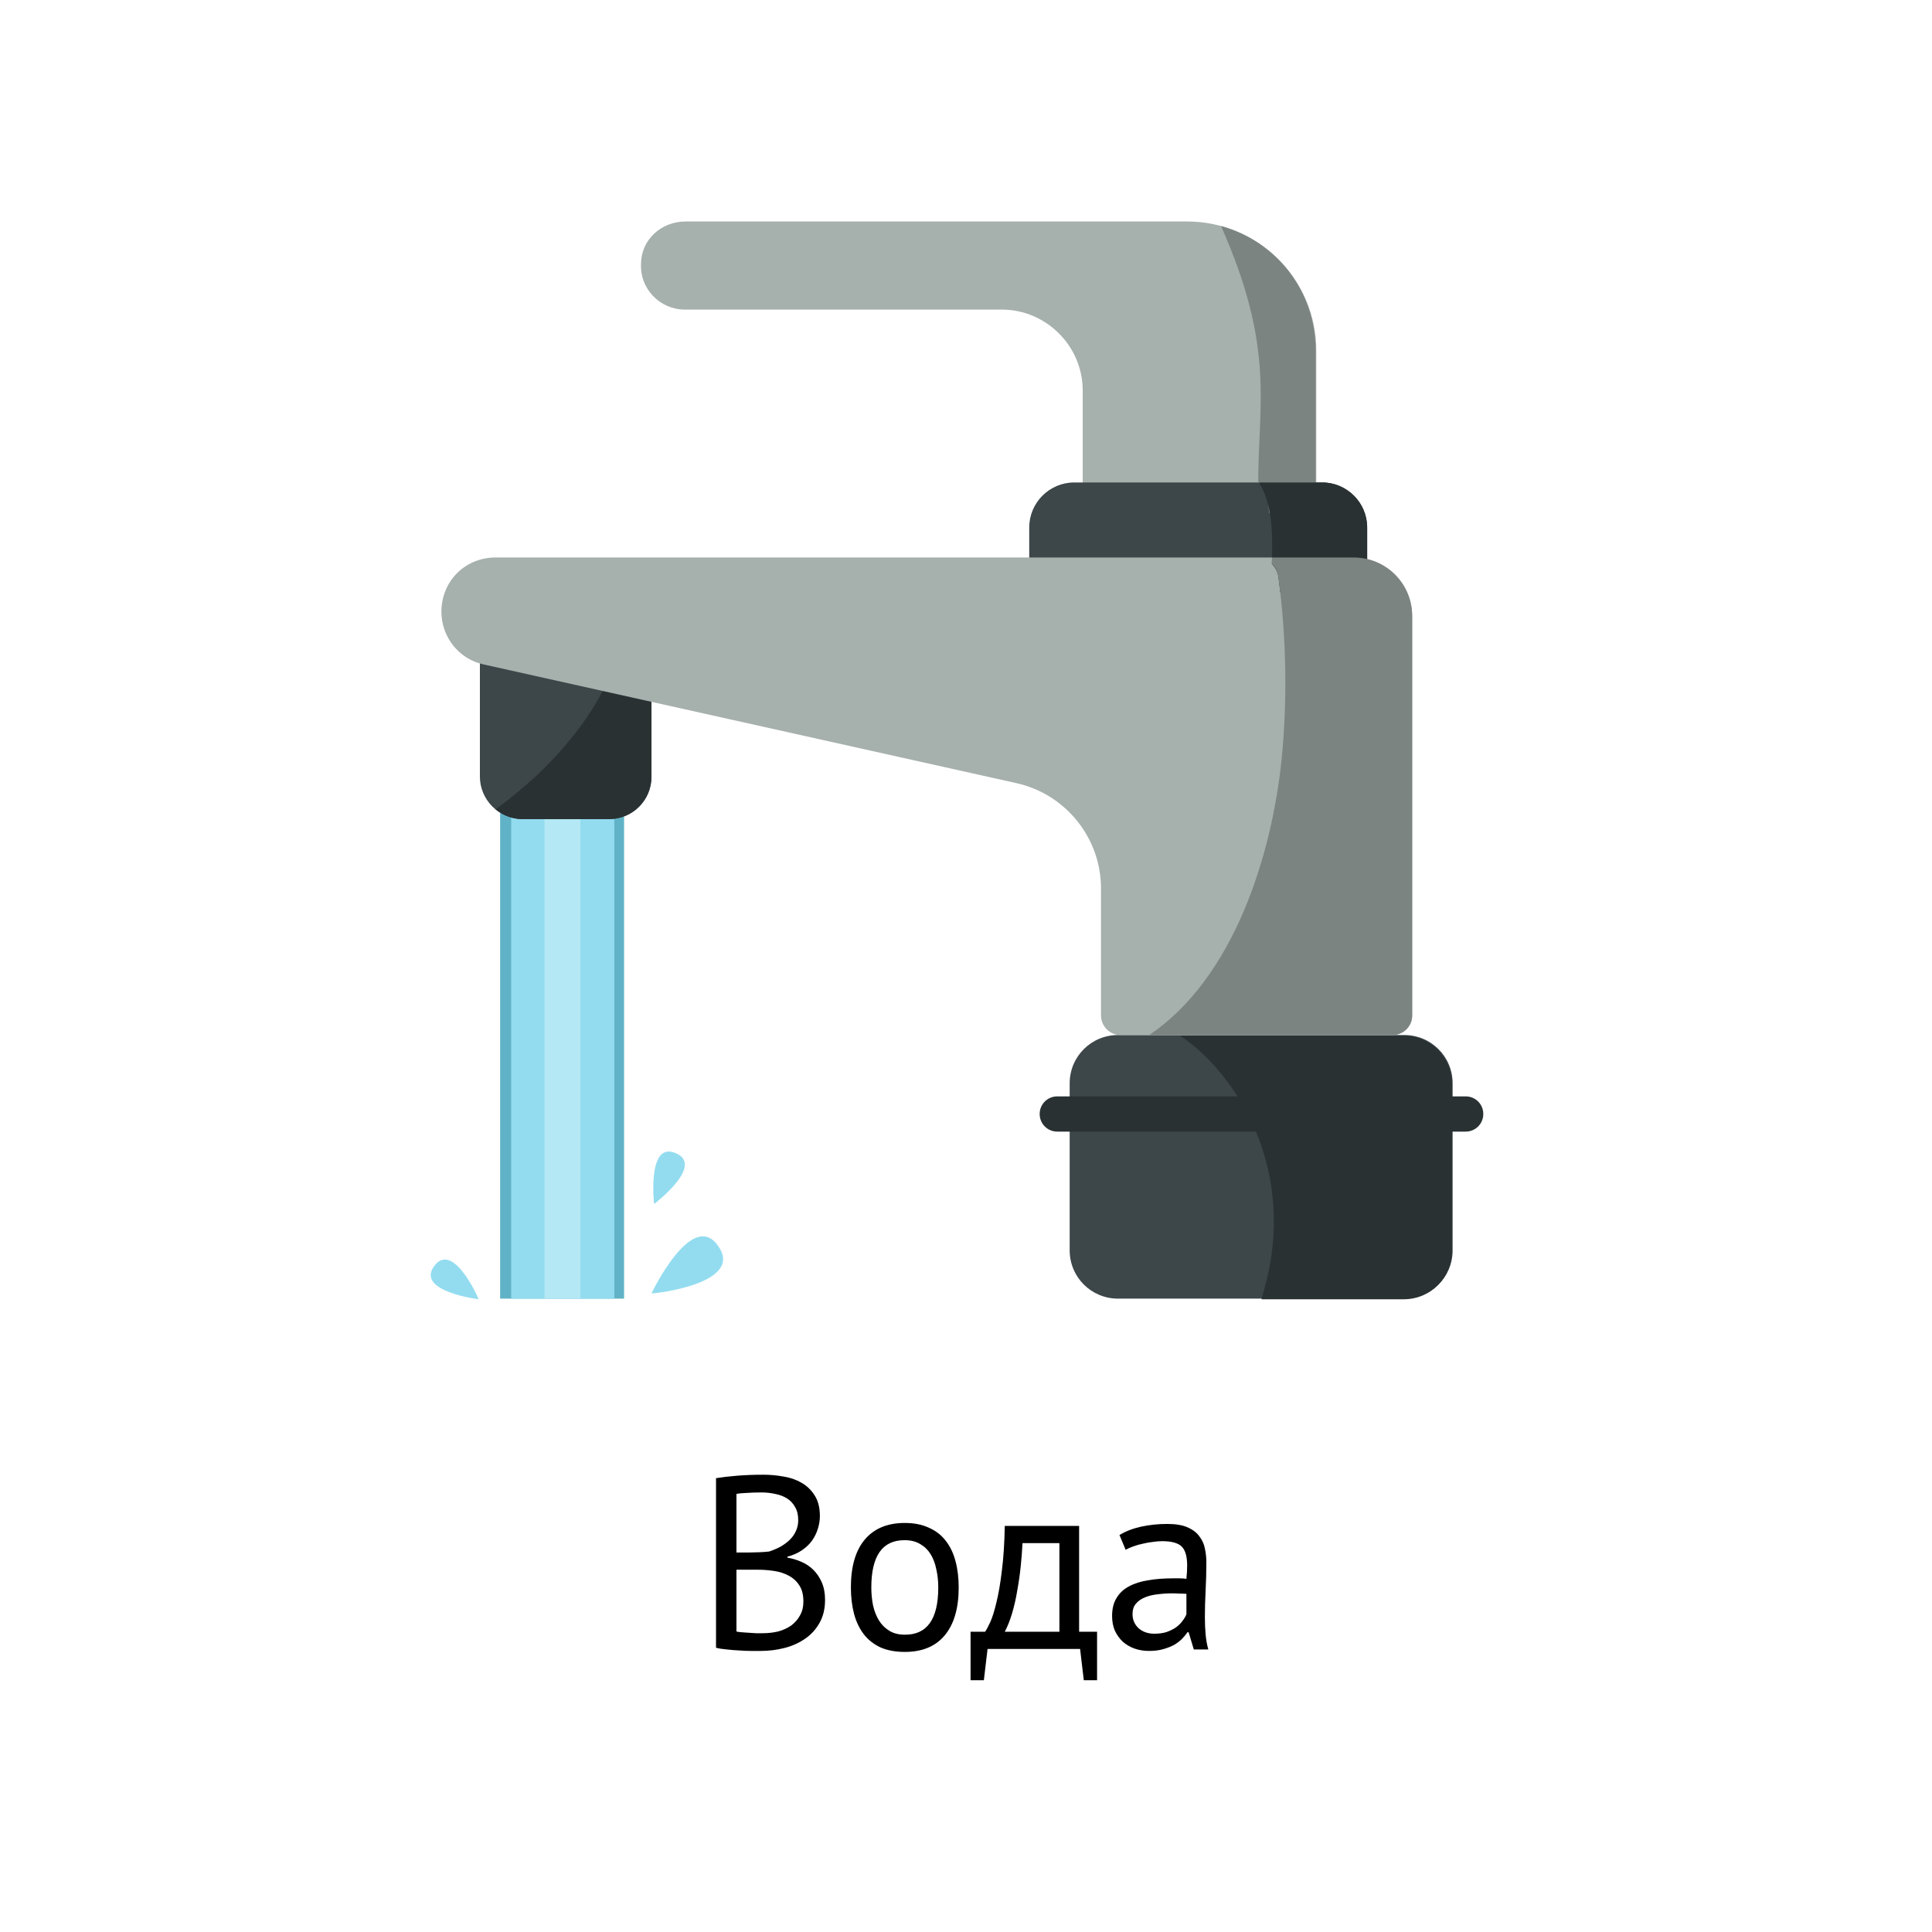
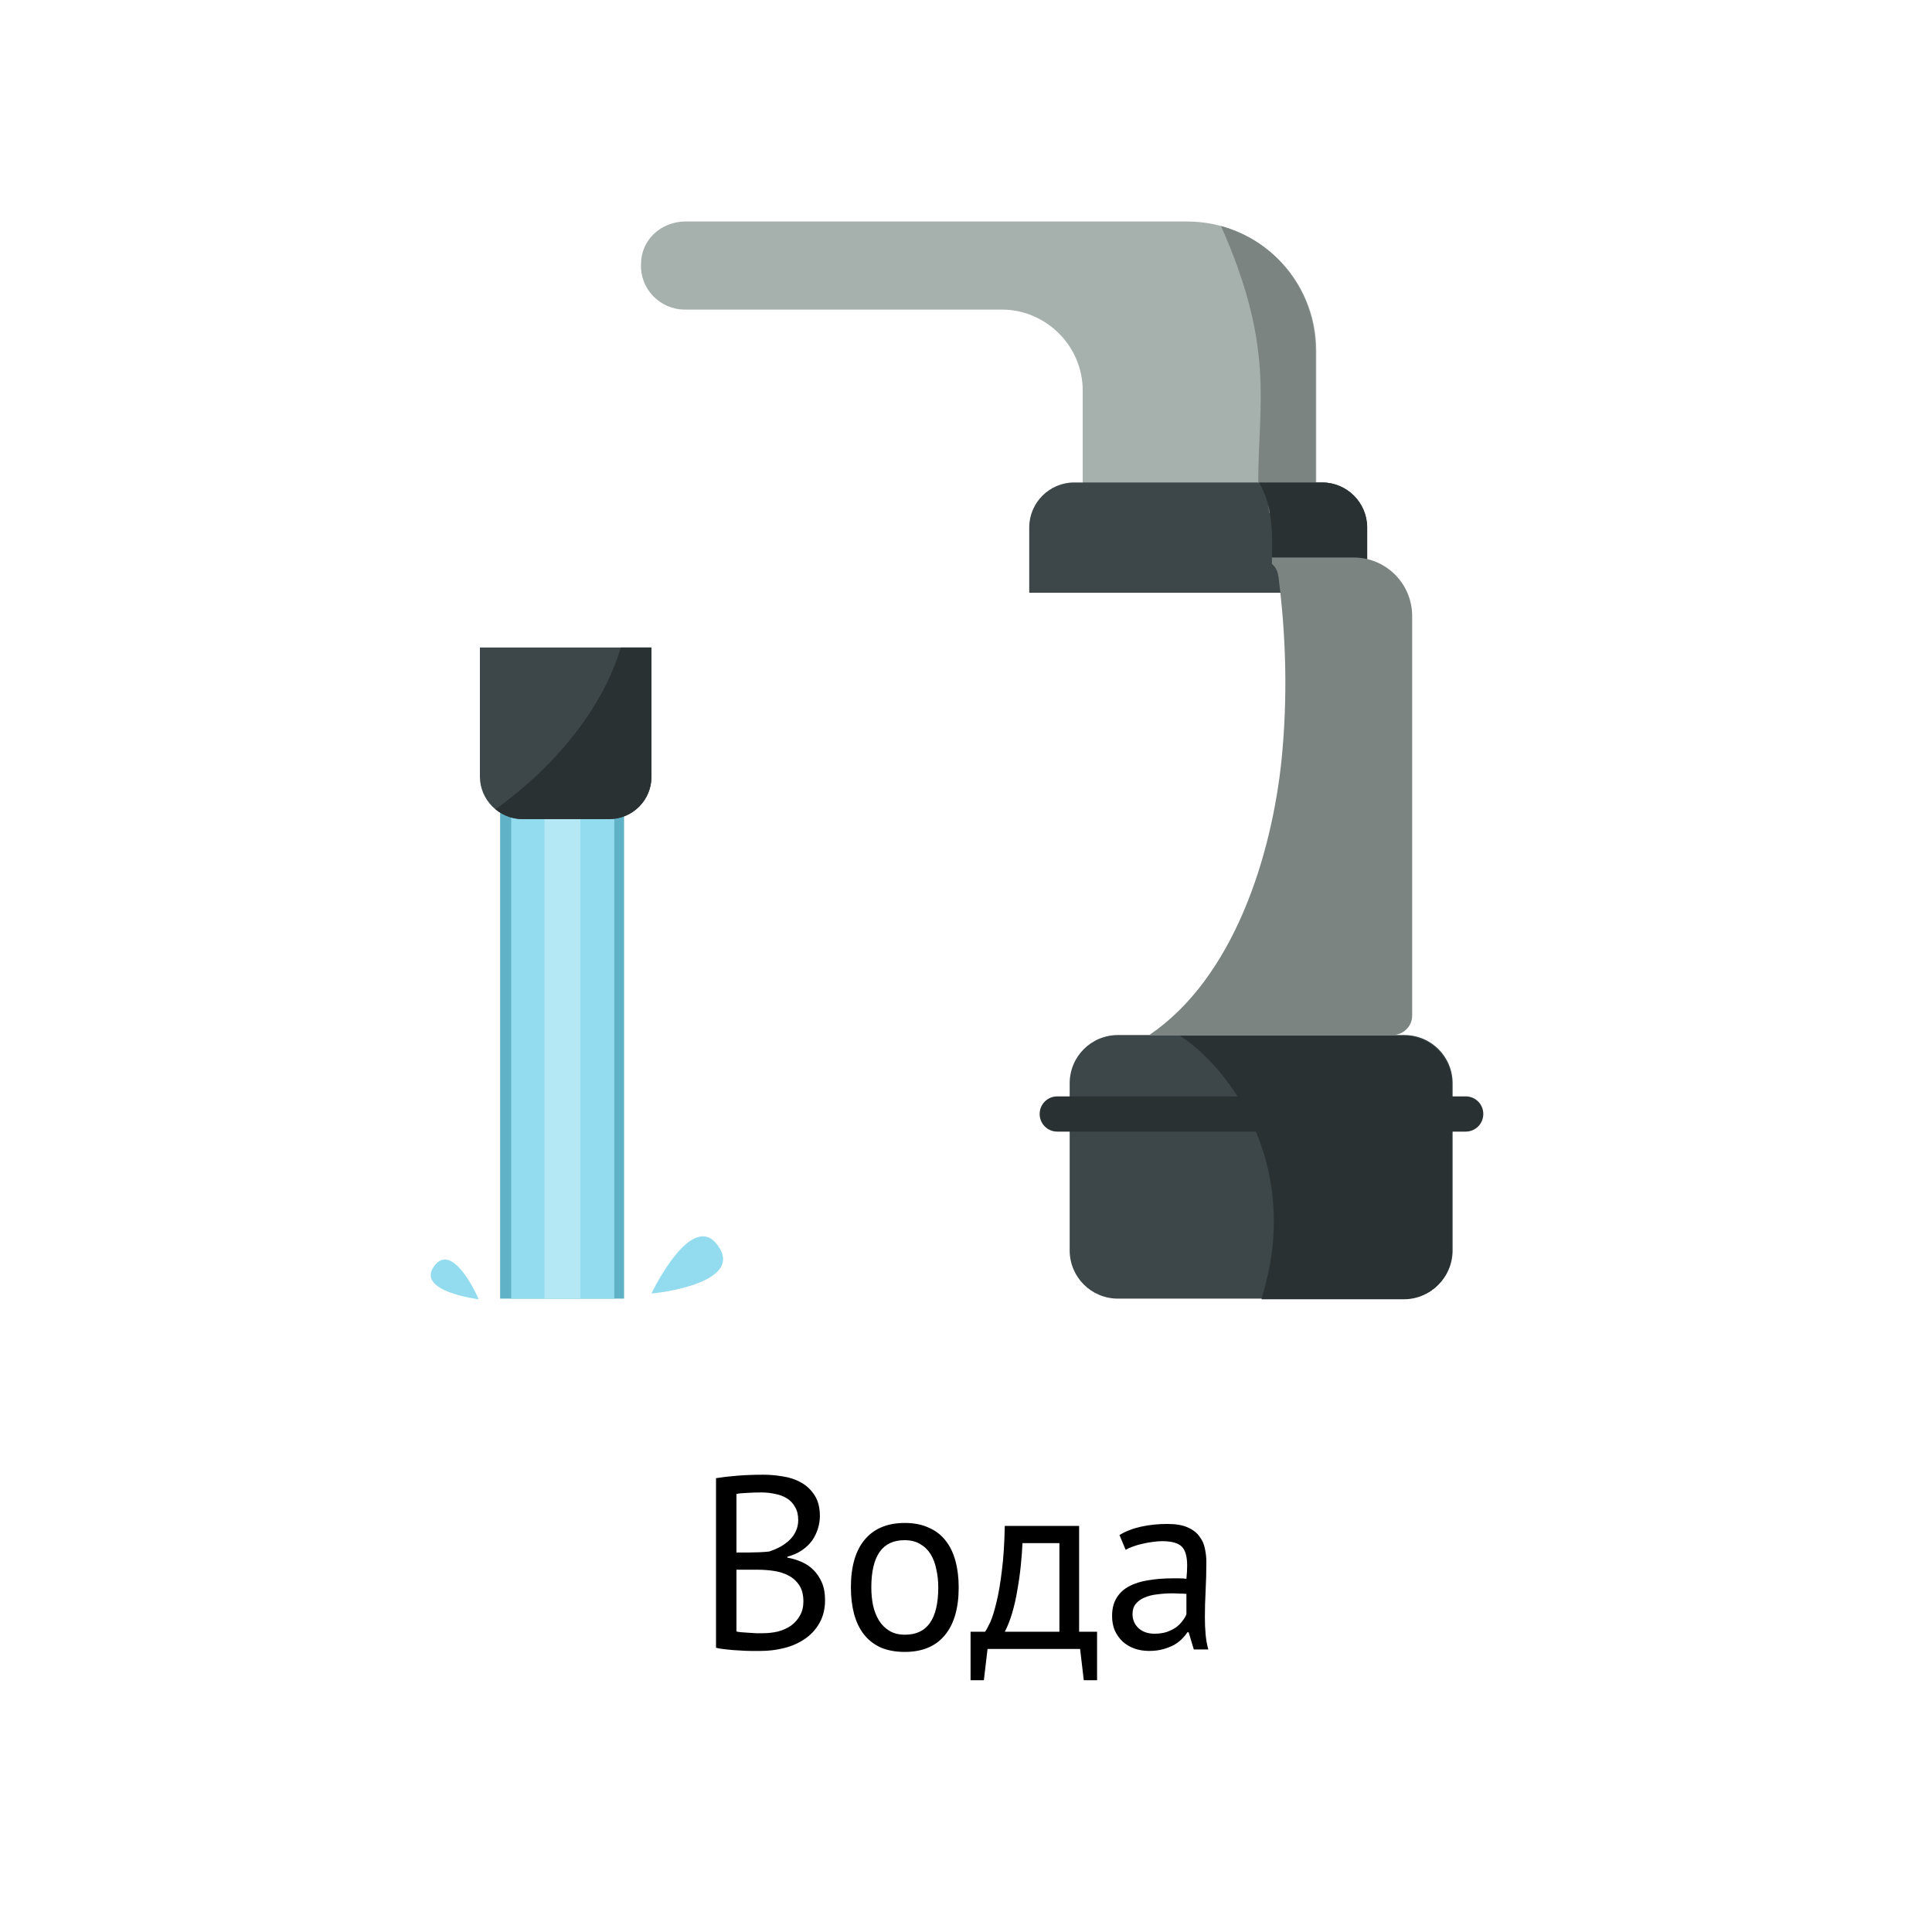
<svg xmlns="http://www.w3.org/2000/svg" width="157" height="157" viewBox="0 0 157 157" fill="none">
  <path d="M66.626 123.2C66.626 123.533 66.573 123.873 66.466 124.22C66.36 124.567 66.2 124.893 65.986 125.2C65.773 125.493 65.5 125.753 65.166 125.98C64.833 126.207 64.44 126.38 63.986 126.5V126.58C64.386 126.647 64.766 126.76 65.126 126.92C65.5 127.08 65.826 127.3 66.106 127.58C66.386 127.86 66.613 128.2 66.786 128.6C66.96 129 67.046 129.473 67.046 130.02C67.046 130.74 66.893 131.367 66.586 131.9C66.293 132.42 65.9 132.847 65.406 133.18C64.926 133.513 64.373 133.76 63.746 133.92C63.12 134.08 62.48 134.16 61.826 134.16C61.6 134.16 61.333 134.16 61.026 134.16C60.72 134.16 60.4 134.147 60.066 134.12C59.733 134.107 59.4 134.08 59.066 134.04C58.733 134.013 58.44 133.967 58.186 133.9V120.12C58.68 120.04 59.253 119.973 59.906 119.92C60.56 119.867 61.273 119.84 62.046 119.84C62.566 119.84 63.093 119.887 63.626 119.98C64.173 120.06 64.666 120.227 65.106 120.48C65.546 120.72 65.906 121.06 66.186 121.5C66.48 121.94 66.626 122.507 66.626 123.2ZM61.986 132.72C62.413 132.72 62.826 132.673 63.226 132.58C63.626 132.473 63.98 132.313 64.286 132.1C64.593 131.873 64.833 131.6 65.006 131.28C65.193 130.96 65.286 130.58 65.286 130.14C65.286 129.593 65.173 129.153 64.946 128.82C64.733 128.487 64.446 128.227 64.086 128.04C63.74 127.853 63.346 127.727 62.906 127.66C62.466 127.593 62.026 127.56 61.586 127.56H59.846V132.58C59.94 132.607 60.073 132.627 60.246 132.64C60.42 132.653 60.606 132.667 60.806 132.68C61.006 132.693 61.213 132.707 61.426 132.72C61.64 132.72 61.826 132.72 61.986 132.72ZM60.886 126.16C61.113 126.16 61.386 126.153 61.706 126.14C62.026 126.127 62.293 126.107 62.506 126.08C62.826 125.973 63.126 125.847 63.406 125.7C63.686 125.54 63.933 125.36 64.146 125.16C64.373 124.947 64.546 124.707 64.666 124.44C64.8 124.16 64.866 123.86 64.866 123.54C64.866 123.1 64.78 122.74 64.606 122.46C64.446 122.167 64.226 121.933 63.946 121.76C63.666 121.587 63.346 121.467 62.986 121.4C62.626 121.32 62.26 121.28 61.886 121.28C61.446 121.28 61.04 121.293 60.666 121.32C60.306 121.333 60.033 121.36 59.846 121.4V126.16H60.886ZM69.146 129C69.146 127.307 69.519 126.013 70.266 125.12C71.026 124.213 72.113 123.76 73.526 123.76C74.273 123.76 74.919 123.887 75.466 124.14C76.026 124.38 76.486 124.733 76.846 125.2C77.206 125.653 77.473 126.207 77.646 126.86C77.819 127.5 77.906 128.213 77.906 129C77.906 130.693 77.526 131.993 76.766 132.9C76.019 133.793 74.939 134.24 73.526 134.24C72.779 134.24 72.126 134.12 71.566 133.88C71.019 133.627 70.566 133.273 70.206 132.82C69.846 132.353 69.579 131.8 69.406 131.16C69.233 130.507 69.146 129.787 69.146 129ZM70.806 129C70.806 129.507 70.853 129.993 70.946 130.46C71.053 130.927 71.213 131.333 71.426 131.68C71.639 132.027 71.919 132.307 72.266 132.52C72.613 132.733 73.033 132.84 73.526 132.84C75.339 132.853 76.246 131.573 76.246 129C76.246 128.48 76.193 127.987 76.086 127.52C75.993 127.053 75.839 126.647 75.626 126.3C75.413 125.953 75.133 125.68 74.786 125.48C74.439 125.267 74.019 125.16 73.526 125.16C71.713 125.147 70.806 126.427 70.806 129ZM89.151 136.54H88.072L87.772 134H80.251L79.951 136.54H78.871V132.6H80.052C80.158 132.453 80.298 132.193 80.472 131.82C80.645 131.433 80.811 130.9 80.972 130.22C81.145 129.527 81.291 128.673 81.412 127.66C81.545 126.633 81.625 125.413 81.651 124H87.692V132.6H89.151V136.54ZM86.091 132.6V125.4H83.091C83.065 125.96 83.018 126.573 82.951 127.24C82.885 127.893 82.791 128.553 82.671 129.22C82.565 129.873 82.425 130.493 82.251 131.08C82.078 131.667 81.878 132.173 81.651 132.6H86.091ZM90.972 124.74C91.478 124.433 92.065 124.207 92.732 124.06C93.412 123.913 94.118 123.84 94.852 123.84C95.545 123.84 96.099 123.933 96.512 124.12C96.939 124.307 97.258 124.553 97.472 124.86C97.698 125.153 97.845 125.48 97.912 125.84C97.992 126.2 98.032 126.56 98.032 126.92C98.032 127.72 98.012 128.5 97.972 129.26C97.932 130.02 97.912 130.74 97.912 131.42C97.912 131.913 97.932 132.38 97.972 132.82C98.012 133.26 98.085 133.667 98.192 134.04H97.012L96.592 132.64H96.492C96.372 132.827 96.219 133.013 96.032 133.2C95.859 133.373 95.645 133.533 95.392 133.68C95.138 133.813 94.845 133.927 94.512 134.02C94.178 134.113 93.799 134.16 93.372 134.16C92.945 134.16 92.545 134.093 92.172 133.96C91.812 133.827 91.499 133.64 91.232 133.4C90.965 133.147 90.752 132.847 90.592 132.5C90.445 132.153 90.372 131.76 90.372 131.32C90.372 130.733 90.492 130.247 90.732 129.86C90.972 129.46 91.305 129.147 91.732 128.92C92.172 128.68 92.692 128.513 93.292 128.42C93.905 128.313 94.579 128.26 95.312 128.26C95.499 128.26 95.678 128.26 95.852 128.26C96.038 128.26 96.225 128.273 96.412 128.3C96.452 127.9 96.472 127.54 96.472 127.22C96.472 126.487 96.325 125.973 96.032 125.68C95.739 125.387 95.205 125.24 94.432 125.24C94.205 125.24 93.959 125.26 93.692 125.3C93.439 125.327 93.172 125.373 92.892 125.44C92.625 125.493 92.365 125.567 92.112 125.66C91.872 125.74 91.659 125.833 91.472 125.94L90.972 124.74ZM93.812 132.76C94.185 132.76 94.519 132.713 94.812 132.62C95.105 132.513 95.359 132.387 95.572 132.24C95.785 132.08 95.959 131.907 96.092 131.72C96.239 131.533 96.345 131.353 96.412 131.18V129.52C96.225 129.507 96.032 129.5 95.832 129.5C95.645 129.487 95.459 129.48 95.272 129.48C94.859 129.48 94.452 129.507 94.052 129.56C93.665 129.6 93.319 129.687 93.012 129.82C92.719 129.94 92.478 130.113 92.292 130.34C92.118 130.553 92.032 130.827 92.032 131.16C92.032 131.627 92.198 132.013 92.532 132.32C92.865 132.613 93.292 132.76 93.812 132.76Z" fill="black" />
  <path d="M50.715 63.859H40.642V105.53H50.715V63.859Z" fill="#60B3C6" />
  <path d="M49.919 63.859H41.543V105.53H49.919V63.859Z" fill="#93DCF0" />
  <path d="M47.163 63.859H44.247V105.53H47.163V63.859Z" fill="#B3E8F4" />
  <path d="M42.444 66.563H49.495C51.404 66.563 52.941 65.025 52.941 63.117V52.62H38.998V63.117C38.998 64.972 40.535 66.563 42.444 66.563Z" fill="#3D4649" />
  <path d="M90.848 105.53H114.122C116.296 105.53 118.045 103.78 118.045 101.607V88.034C118.045 85.861 116.296 84.111 114.122 84.111H90.848C88.674 84.111 86.925 85.861 86.925 88.034V101.607C86.925 103.78 88.674 105.53 90.848 105.53Z" fill="#3D4649" />
  <path d="M55.698 18H87.932H94.453H96.468C102.247 18 106.965 22.665 106.965 28.497V41.698H87.985V31.731C87.985 28.126 85.016 25.157 81.411 25.157H55.645C53.631 25.157 51.987 23.461 52.093 21.446C52.093 19.485 53.737 18 55.698 18Z" fill="#A6B0AC" />
  <path d="M50.45 52.62C49.23 56.702 46.526 60.307 43.451 63.17C42.444 64.071 41.384 64.972 40.27 65.768C40.854 66.245 41.649 66.563 42.444 66.563H49.495C51.404 66.563 52.941 65.025 52.941 63.117V52.62H50.45Z" fill="#293133" />
  <path d="M83.638 48.166H111.1V42.865C111.1 40.85 109.457 39.206 107.442 39.206H87.296C85.281 39.206 83.638 40.85 83.638 42.865V48.166Z" fill="#3D4649" />
  <path d="M85.918 91.958H119.106C119.901 91.958 120.537 91.321 120.537 90.526C120.537 89.731 119.901 89.095 119.106 89.095H85.918C85.122 89.095 84.486 89.731 84.486 90.526C84.486 91.321 85.122 91.958 85.918 91.958Z" fill="#293133" />
  <path d="M99.225 18.371C103.625 28.285 102.247 32.791 102.247 39.206C103.731 40.214 102.83 40.055 103.148 41.698H106.912V28.497C106.912 23.62 103.678 19.59 99.225 18.371Z" fill="#7C8481" />
-   <path d="M114.758 50.075V82.521C114.758 83.422 114.016 84.111 113.168 84.111H91.06C90.159 84.111 89.47 83.369 89.47 82.521V72.183C89.47 68.1 86.607 64.548 82.63 63.647L39.316 53.998C37.302 53.574 35.87 51.771 35.87 49.704C35.87 48.484 36.347 47.371 37.142 46.576C37.938 45.78 39.051 45.303 40.27 45.303H109.987C112.638 45.303 114.758 47.424 114.758 50.075Z" fill="#A6B0AC" />
  <path d="M107.442 39.206H102.3C103.466 41.062 103.413 43.554 103.36 45.834C103.625 46.099 103.837 46.47 103.89 46.894C103.943 47.318 103.996 47.742 104.049 48.166H111.1V42.865C111.1 40.85 109.457 39.206 107.442 39.206Z" fill="#293133" />
  <path d="M114.069 84.164H95.885C97.263 85.065 98.429 86.232 99.437 87.504C102.989 92.01 104.261 97.683 103.095 103.303C102.936 104.045 102.724 104.84 102.512 105.583H114.069C116.243 105.583 117.992 103.833 117.992 101.659V88.087C117.992 85.914 116.243 84.164 114.069 84.164Z" fill="#293133" />
  <path d="M114.758 50.075V82.521C114.758 83.422 114.016 84.111 113.168 84.111H93.393C100.285 79.446 103.36 69.479 104.155 61.632C104.632 56.755 104.526 51.771 103.89 46.894C103.837 46.47 103.678 46.099 103.36 45.833C103.36 45.674 103.36 45.462 103.36 45.303H109.987C112.638 45.303 114.758 47.424 114.758 50.075Z" fill="#7C8481" />
  <path d="M52.941 105.106C52.941 105.106 56.228 98.213 58.349 101.235C60.523 104.257 53.419 105.106 52.941 105.106Z" fill="#93DCF0" />
  <path d="M38.892 105.583C38.892 105.583 33.749 104.947 35.287 102.879C36.771 100.864 38.786 105.265 38.892 105.583Z" fill="#93DCF0" />
-   <path d="M53.153 97.843C53.153 97.843 52.57 92.7 54.903 93.707C57.236 94.662 53.419 97.631 53.153 97.843Z" fill="#93DCF0" />
</svg>